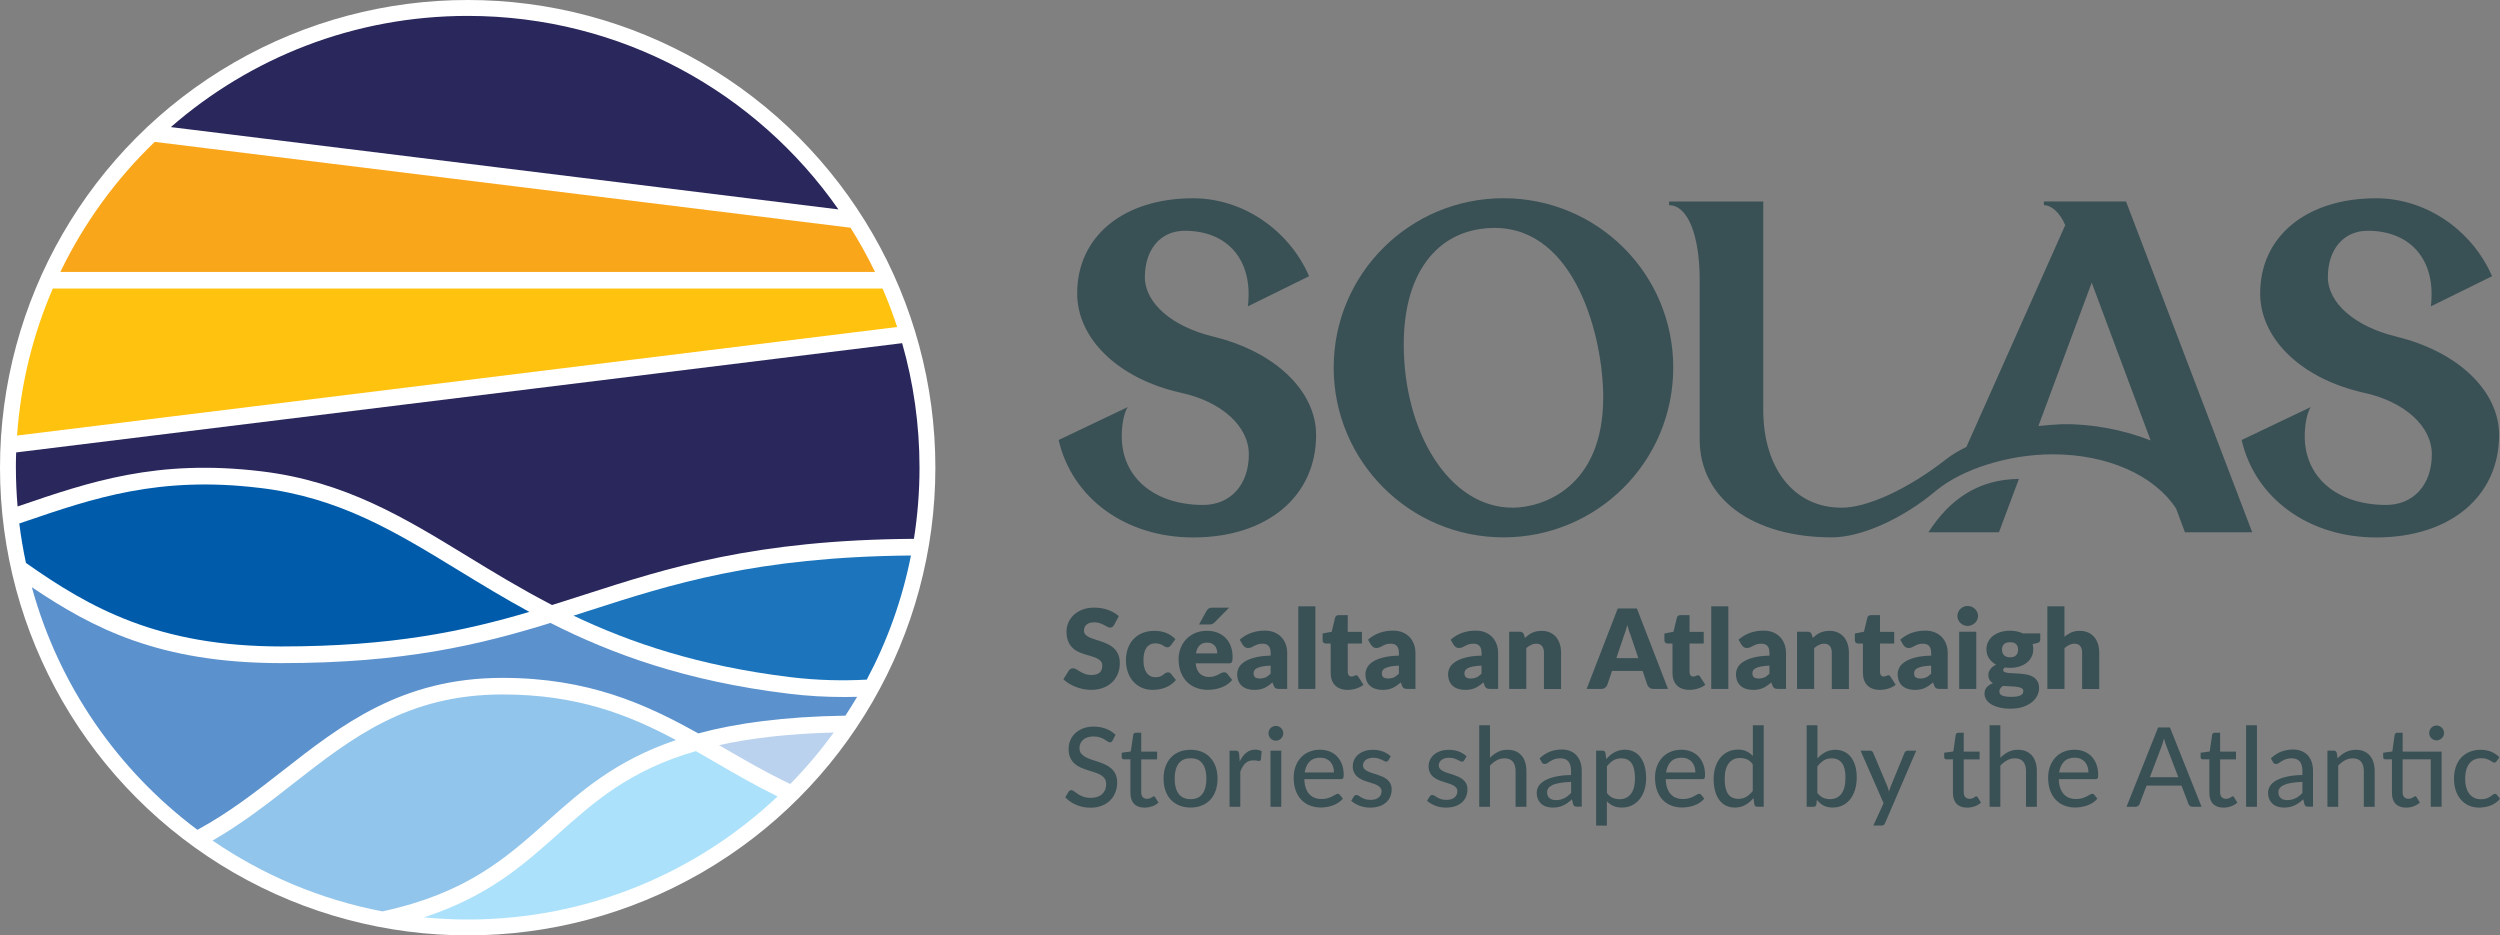
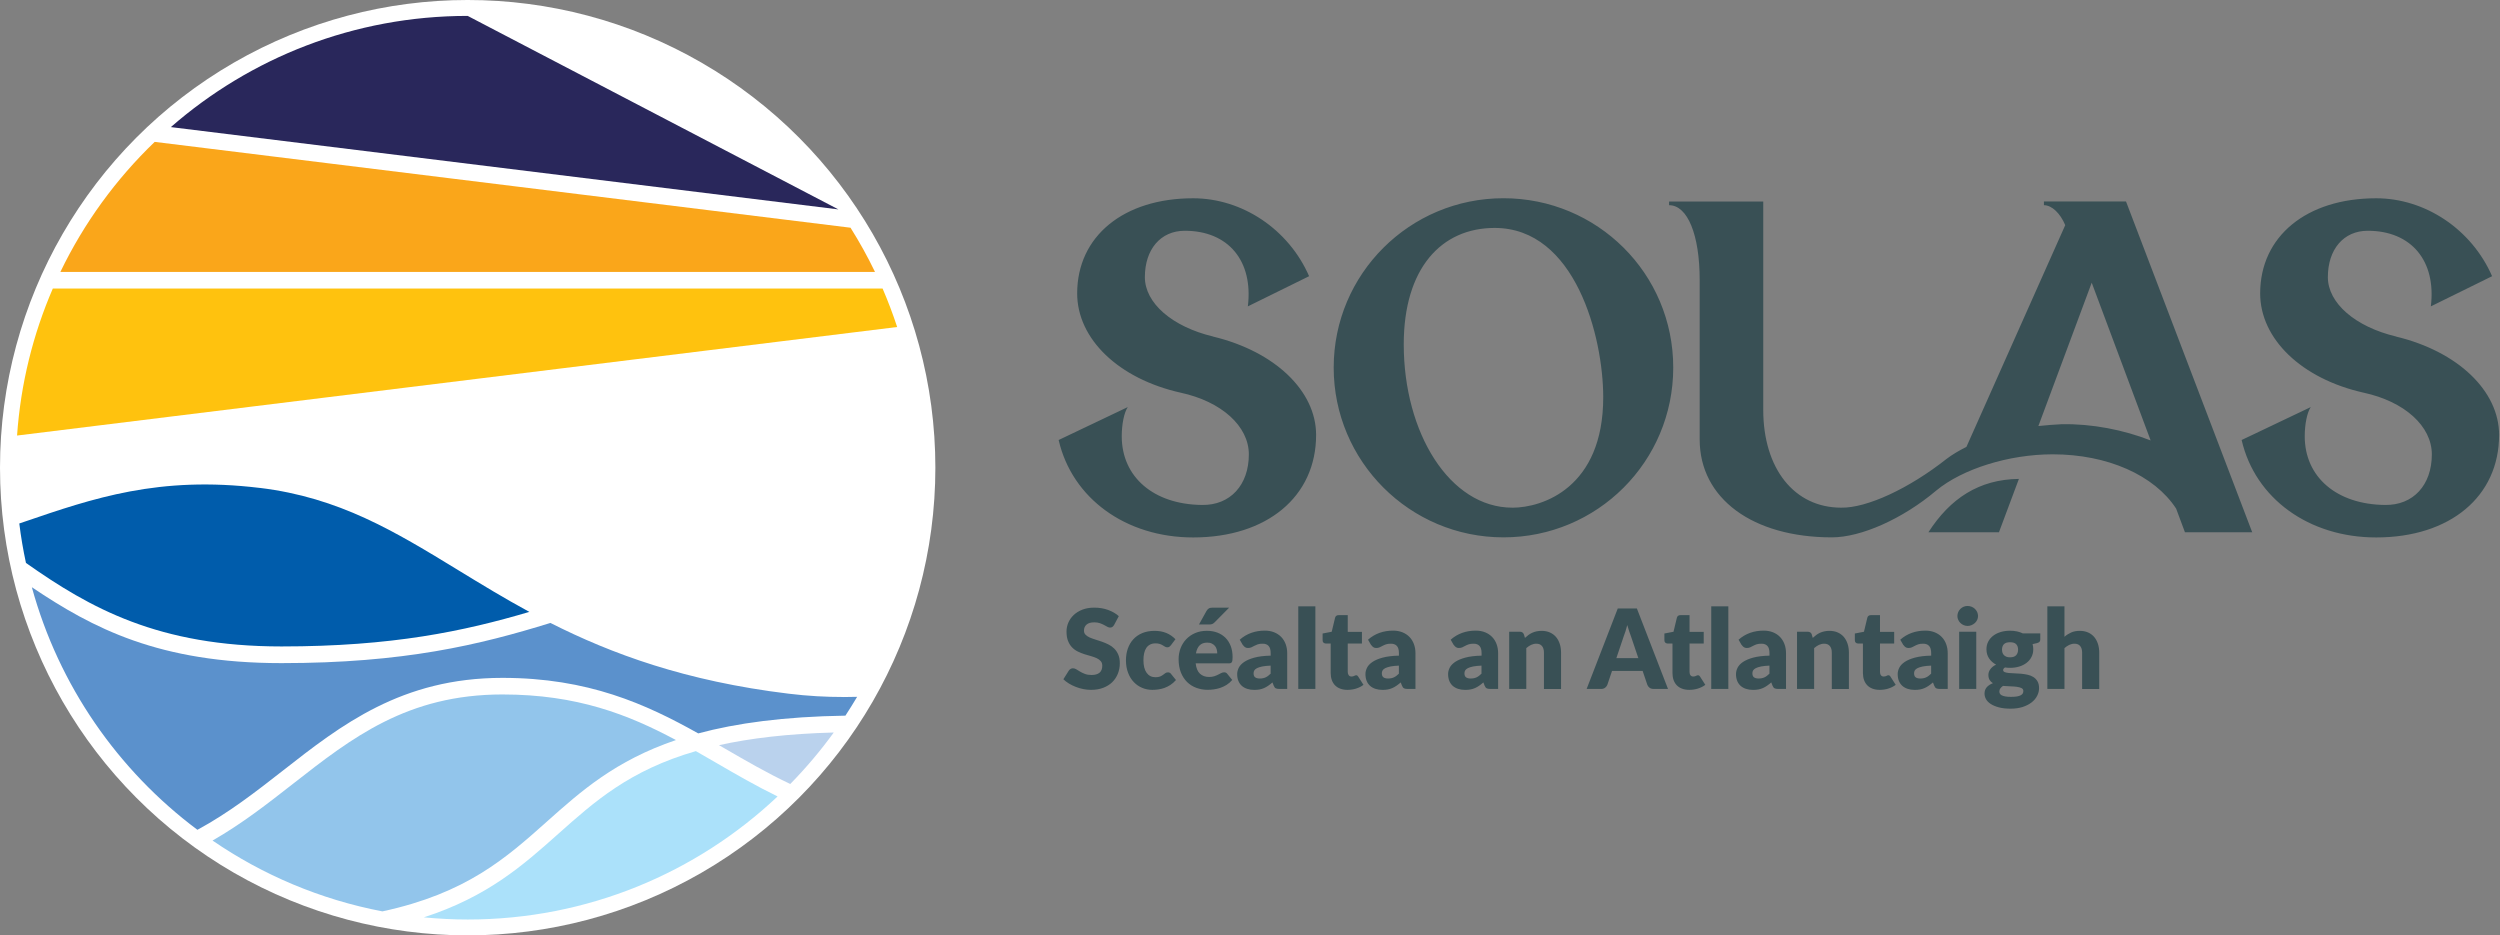
<svg xmlns="http://www.w3.org/2000/svg" id="Layer_2" data-name="Layer 2" viewBox="0 0 581.64 217.62">
  <rect x="0" y="0" width="581.64" height="217.62" fill="#808080" stroke="none" />
  <defs>
    <style>      .cls-1 {        fill: #005cab;      }      .cls-2 {        fill: #bad2ed;      }      .cls-3 {        fill: #92c5eb;      }      .cls-4 {        fill: #faa61a;      }      .cls-5 {        fill: #29275b;      }      .cls-6 {        fill: #abe1fa;      }      .cls-7 {        fill: #5b91cc;      }      .cls-8 {        fill: #fff;      }      .cls-9 {        fill: #ffc20e;      }      .cls-10 {        fill: #1c75bc;      }      .cls-11 {        fill: #395055;      }    </style>
  </defs>
  <g id="Layer_1-2" data-name="Layer 1">
    <circle class="cls-8" cx="108.81" cy="108.81" r="108.81" />
    <g>
-       <path class="cls-10" d="M133.43,143.24c13.2,6.28,29.14,11.71,50.52,14.31,6.37.77,12.36.86,17.71.57,4.76-8.94,8.26-18.64,10.28-28.88-36.02.32-55.78,6.68-74.89,12.84-1.21.39-2.41.78-3.62,1.16" />
      <path class="cls-1" d="M60.45,113.52c-23.47-2.85-38.73,2.38-54.9,7.91-.35.12-.71.24-1.06.36.38,3.11.9,6.17,1.55,9.18,14.92,10.51,30.8,19.43,59.44,19.43,25.79,0,42.49-3.55,57.68-8.04-5.88-3.19-11.27-6.48-16.47-9.66-14.88-9.09-27.74-16.94-46.25-19.19" />
-       <path class="cls-5" d="M3.7,108.81c0,3.04.14,6.05.39,9.02.07-.02.14-.05.22-.07,16.59-5.68,32.27-11.05,56.62-8.09,19.35,2.35,33.17,10.79,47.8,19.73,6.12,3.74,12.53,7.65,19.71,11.36,2.48-.78,4.95-1.57,7.43-2.37,19.52-6.29,39.7-12.78,76.76-13.03.85-5.39,1.3-10.92,1.3-16.55,0-10.05-1.41-19.77-4.04-28.97L3.76,105.26c-.04,1.18-.07,2.36-.07,3.55" />
      <path class="cls-4" d="M197.88,52.98L35.99,33.01c-9,8.65-16.46,18.88-21.94,30.25h189.52c-1.71-3.54-3.61-6.97-5.69-10.28" />
-       <path class="cls-5" d="M108.81,3.7c-26.44,0-50.59,9.76-69.06,25.87l155.31,19.15C176.07,21.51,144.52,3.7,108.81,3.7" />
+       <path class="cls-5" d="M108.81,3.7c-26.44,0-50.59,9.76-69.06,25.87l155.31,19.15" />
      <path class="cls-2" d="M193.98,170.42c-10.74.29-19.45,1.34-26.7,2.95.44.25.88.51,1.32.76,4.9,2.84,9.86,5.72,15.26,8.27,3.66-3.73,7.05-7.74,10.12-11.98" />
      <path class="cls-3" d="M116.91,161.57c-22.16,0-35.06,10.09-48.72,20.77-5.91,4.62-11.9,9.31-18.74,13.22,11.69,8.01,25.08,13.72,39.52,16.48,19.56-4.22,28.75-12.4,38.29-20.91,7.86-7.01,15.88-14.16,30-18.95-11.08-5.93-23-10.61-40.36-10.61" />
      <path class="cls-9" d="M205.33,67.13H12.29c-4.59,10.61-7.48,22.12-8.32,34.2l204.76-25.25c-1-3.04-2.13-6.03-3.39-8.95" />
      <path class="cls-7" d="M196.23,162.16c-4.01,0-8.28-.22-12.75-.77-23.98-2.91-41.22-9.28-55.42-16.46-16.52,5.11-34.08,9.35-62.58,9.35s-43.91-8.14-58.07-17.66c6.26,22.86,20.03,42.62,38.52,56.44,7.33-3.96,13.65-8.9,19.87-13.76,13.57-10.62,27.61-21.59,51.1-21.59,19.95,0,33.37,6.1,45.55,12.92,8.86-2.38,19.91-3.91,34.24-4.13.94-1.44,1.85-2.9,2.73-4.38-1.04.03-2.1.05-3.19.05" />
      <path class="cls-6" d="M161.89,174.75c-15.41,4.45-23.58,11.74-32.04,19.28-8.1,7.22-16.36,14.58-31.25,19.4,3.36.32,6.77.5,10.22.5,27.91,0,53.27-10.88,72.09-28.63-5.01-2.45-9.66-5.14-14.26-7.81-1.59-.92-3.18-1.84-4.76-2.74" />
    </g>
    <path class="cls-11" d="M282.23,78.29c-9.5-2.27-15.87-7.77-15.87-13.81,0-6.48,3.67-10.79,9.28-10.79,10.15,0,15.97,7.02,14.68,17.59l14.25-7.02c-4.75-10.9-15.54-18.13-26.98-18.13-16.19,0-26.98,8.85-26.98,22.13,0,10.58,9.61,19.86,24.07,23.1,9.5,2.05,15.87,7.77,15.87,14.36,0,7.12-4.32,11.87-10.9,11.76-11.22-.11-18.67-6.48-18.67-15.97,0-2.81.54-5.5,1.4-6.8l-16.08,7.66c3.13,13.6,15.65,22.67,31.3,22.67,17.16,0,28.6-9.5,28.6-23.85,0-10.25-9.61-19.43-23.96-22.88M349.79,46.12c-21.8,0-39.5,17.59-39.5,39.4s17.7,39.5,39.5,39.5,39.5-17.59,39.5-39.5-17.7-39.4-39.5-39.4M557.46,78.29c-9.5-2.27-15.87-7.77-15.87-13.81,0-6.48,3.67-10.79,9.28-10.79,10.15,0,15.97,7.02,14.68,17.59l14.25-7.02c-4.75-10.9-15.54-18.13-26.98-18.13-16.19,0-26.98,8.85-26.98,22.13,0,10.58,9.61,19.86,24.07,23.1,9.5,2.05,15.87,7.77,15.87,14.36,0,7.12-4.32,11.87-10.9,11.76-11.23-.11-18.67-6.48-18.67-15.97,0-2.81.54-5.5,1.4-6.8l-16.08,7.66c3.13,13.6,15.65,22.67,31.3,22.67,17.16,0,28.6-9.5,28.6-23.85,0-10.25-9.61-19.43-23.96-22.88M475.53,47.74c1.83,0,3.78,1.84,4.96,4.64l-22.99,51.59c-1.73.86-3.35,1.83-4.64,2.81-8.74,6.91-18.56,11.44-24.5,11.33-10.9,0-18.13-9.07-18.13-22.77v-48.46h-21.91v.86c4.32,0,7.12,6.91,7.12,17.38v37.13c0,13.71,12.3,22.77,30.76,22.77,6.8,0,16.51-4.32,24.29-10.9,6.15-5.07,16.94-8.42,27.09-8.42,12.74,0,23.64,4.86,28.71,12.63l2.05,5.5h15.65l-29.36-76.96h-19.1v.86ZM351.85,118.11c-14.57,0-25.26-17.38-25.26-37.99,0-17.7,8.74-27.09,21.15-27.09,18.78,0,25.26,25.36,25.26,39.4,0,21.05-14.14,25.69-21.15,25.69M479.74,98.69c-1.83.11-3.67.22-5.5.43l12.41-33.35,13.71,36.7c-6.37-2.48-13.6-3.89-20.61-3.78M465.07,123.83l4.64-12.41c-9.28.11-15.97,4.53-21.05,12.41h16.41Z" />
-     <path class="cls-11" d="M581.5,176.17c-.56-.55-1.19-.97-1.9-1.27-.71-.3-1.53-.45-2.47-.45-.99,0-1.88.17-2.65.51-.77.34-1.42.8-1.95,1.4s-.92,1.3-1.19,2.13c-.27.82-.4,1.72-.4,2.68,0,1.06.15,2.01.45,2.85s.71,1.54,1.23,2.11c.52.57,1.13,1.01,1.84,1.31.71.3,1.47.45,2.28.45.47,0,.94-.04,1.39-.12.46-.08.9-.2,1.32-.36.42-.16.82-.37,1.19-.63.37-.26.71-.57,1.01-.94l-.72-.92c-.11-.15-.27-.23-.47-.23-.16,0-.32.07-.48.2-.15.13-.35.28-.58.43-.23.15-.52.3-.87.43-.35.13-.8.2-1.34.2s-1.06-.1-1.51-.32c-.45-.21-.84-.52-1.16-.92-.32-.41-.56-.91-.73-1.5-.17-.6-.26-1.27-.26-2.04s.08-1.4.24-1.99c.16-.59.4-1.09.71-1.5.31-.41.7-.73,1.18-.95.47-.22,1.02-.33,1.63-.33.47,0,.87.05,1.19.16.32.11.6.22.82.35.23.12.42.24.57.35.15.11.29.16.43.16s.24-.03.32-.08c.07-.06.15-.13.22-.23l.67-.92ZM568.48,169.86c-.09-.21-.22-.4-.38-.56-.16-.16-.35-.28-.56-.37-.21-.09-.44-.13-.67-.13s-.45.05-.65.13c-.21.09-.39.22-.55.37-.16.16-.28.35-.37.56-.09.21-.13.44-.13.68s.05.45.13.66c.09.21.22.39.37.55.16.16.34.28.55.37.2.09.42.13.65.13s.45-.04.67-.13c.21-.09.4-.21.56-.37.16-.16.28-.34.38-.55.09-.21.14-.43.14-.66s-.05-.47-.14-.68M568.06,174.86h-9.07v-4.38h-1.27c-.15,0-.28.04-.38.12-.1.08-.17.2-.2.34l-.55,3.89-2.13.3v1.01c0,.18.05.32.15.4s.22.13.37.13h1.52v7.81c0,1.1.28,1.94.85,2.53.57.59,1.38.89,2.43.89.61,0,1.2-.1,1.76-.31.57-.21,1.05-.5,1.46-.87l-.75-1.21c-.05-.08-.1-.15-.15-.19-.05-.04-.11-.06-.2-.06-.07,0-.15.03-.23.09-.08.06-.19.13-.31.2-.12.07-.26.14-.43.2-.17.06-.37.09-.6.09-.39,0-.72-.13-.97-.38-.25-.25-.38-.64-.38-1.15v-7.64h6.55v11.02h2.52v-12.84ZM543.65,175.15c-.09-.33-.3-.5-.66-.5h-1.5v13.05h2.51v-9.57c.48-.52,1-.93,1.56-1.24.56-.3,1.16-.46,1.8-.46.88,0,1.54.26,1.96.78.43.52.64,1.24.64,2.18v8.31h2.52v-8.31c0-.74-.09-1.41-.28-2.02-.19-.61-.47-1.13-.83-1.56-.37-.43-.82-.77-1.37-1.01-.54-.24-1.17-.36-1.89-.36-.45,0-.88.05-1.28.15s-.77.24-1.12.41c-.35.17-.68.39-.98.63-.31.25-.6.52-.89.82l-.19-1.31ZM528.78,177.28c.08.13.18.24.3.33.12.09.27.14.44.14.22,0,.42-.07.62-.2.2-.14.44-.29.71-.46.27-.17.59-.32.96-.46.37-.14.83-.21,1.38-.21.81,0,1.43.24,1.85.73.42.49.63,1.23.63,2.21v.95c-1.48.03-2.73.17-3.74.41-1.02.24-1.84.55-2.47.93-.63.38-1.08.8-1.36,1.28-.28.48-.42.97-.42,1.48,0,.58.1,1.09.29,1.53.19.44.46.8.79,1.09.33.29.73.51,1.18.65.45.14.93.21,1.45.21s.93-.04,1.33-.13c.4-.08.78-.21,1.14-.38.35-.17.7-.37,1.02-.6.33-.24.65-.51.99-.82l.27,1.14c.08.22.18.37.31.46.13.08.32.12.57.12h1.12v-8.32c0-.74-.1-1.41-.3-2.02-.2-.61-.5-1.13-.89-1.57-.39-.44-.88-.78-1.45-1.02-.57-.24-1.23-.37-1.98-.37-1.02,0-1.96.17-2.81.51-.85.34-1.64.86-2.37,1.55l.45.81ZM535.68,184.47c-.25.27-.5.5-.76.71-.26.2-.53.38-.81.52-.28.14-.58.25-.91.33-.32.08-.67.12-1.06.12-.29,0-.56-.03-.81-.1s-.47-.18-.65-.33c-.18-.15-.33-.34-.44-.58-.11-.23-.16-.52-.16-.84,0-.34.1-.65.3-.93s.52-.52.96-.73c.45-.21,1.02-.37,1.73-.49s1.58-.2,2.6-.24v2.57ZM522.57,187.7h2.52v-18.96h-2.52v18.96ZM519.07,187.6c.57-.21,1.05-.5,1.46-.87l-.74-1.21c-.05-.08-.1-.15-.15-.19-.05-.04-.11-.06-.2-.06-.07,0-.15.03-.23.09-.08.06-.19.13-.31.2-.12.07-.26.14-.43.2-.17.06-.37.09-.6.09-.39,0-.72-.13-.97-.38-.25-.25-.38-.64-.38-1.15v-7.64h3.7v-1.82h-3.7v-4.38h-1.27c-.15,0-.28.04-.38.12-.1.08-.17.2-.2.34l-.57,3.89-2.12.3v1.01c0,.18.05.32.15.4s.22.13.37.13h1.52v7.81c0,1.1.28,1.94.85,2.53.57.59,1.38.89,2.43.89.61,0,1.2-.1,1.76-.31M504.86,169.25h-2.76l-7.35,18.45h2.11c.23,0,.43-.07.59-.2.16-.13.27-.28.33-.44l1.63-4.28h8.13l1.63,4.28c.07.19.18.34.33.46.15.12.35.18.59.18h2.11l-7.35-18.45ZM500.17,180.83l2.72-7.13c.1-.25.19-.53.29-.85.1-.32.2-.66.29-1.03.2.75.39,1.36.59,1.85l2.74,7.15h-6.63ZM487.25,184.91c-.11-.15-.27-.23-.48-.23-.15,0-.33.07-.53.19-.2.13-.45.27-.75.42-.3.15-.65.29-1.05.42-.41.13-.89.19-1.45.19-.59,0-1.13-.1-1.61-.28-.48-.19-.89-.48-1.24-.86s-.62-.87-.82-1.45c-.2-.58-.31-1.26-.33-2.04h8.55c.23,0,.39-.07.48-.2.08-.13.13-.39.13-.78,0-.93-.14-1.76-.42-2.49-.28-.73-.66-1.34-1.15-1.84-.49-.5-1.07-.88-1.74-1.14-.67-.26-1.41-.39-2.2-.39-.95,0-1.81.17-2.57.5-.76.33-1.41.79-1.93,1.38-.53.58-.93,1.26-1.21,2.05-.28.78-.42,1.63-.42,2.54,0,1.13.16,2.13.47,3,.31.87.75,1.6,1.31,2.18.56.59,1.22,1.03,1.99,1.33.77.3,1.6.46,2.5.46.47,0,.95-.04,1.43-.12.48-.08.95-.2,1.41-.36.45-.16.88-.38,1.28-.64.4-.26.76-.57,1.06-.93l-.72-.92ZM479.07,179.72c.16-1.08.55-1.92,1.15-2.53.6-.61,1.43-.91,2.48-.91.51,0,.97.09,1.36.26.39.17.73.41,1,.72.27.31.48.67.62,1.09.14.42.21.88.21,1.37h-6.83ZM465.39,168.74h-2.5v18.96h2.5v-9.57c.48-.52,1-.93,1.56-1.24.56-.3,1.16-.46,1.81-.46.88,0,1.54.26,1.96.78.43.52.64,1.24.64,2.18v8.31h2.52v-8.31c0-.74-.1-1.41-.28-2.02-.19-.61-.47-1.13-.83-1.56-.37-.43-.82-.77-1.37-1.01-.54-.24-1.18-.36-1.9-.36-.87,0-1.63.17-2.29.51-.66.34-1.27.79-1.82,1.35v-7.57ZM459.43,187.6c.57-.21,1.05-.5,1.46-.87l-.75-1.21c-.05-.08-.1-.15-.15-.19-.05-.04-.11-.06-.2-.06-.07,0-.15.03-.23.09-.08.06-.19.13-.31.2-.12.07-.26.14-.43.2-.17.06-.37.09-.6.09-.39,0-.72-.13-.97-.38-.25-.25-.38-.64-.38-1.15v-7.64h3.7v-1.82h-3.7v-4.38h-1.27c-.15,0-.28.04-.38.12-.1.08-.17.2-.2.34l-.57,3.89-2.12.3v1.01c0,.18.05.32.15.4s.22.13.37.13h1.51v7.81c0,1.1.28,1.94.85,2.53.57.59,1.38.89,2.43.89.61,0,1.19-.1,1.76-.31M443.81,174.65c-.16,0-.31.05-.44.14-.13.09-.22.21-.28.36l-3.2,7.82c-.08.2-.15.4-.22.6-.07.2-.13.4-.19.61-.04-.2-.1-.4-.16-.6-.06-.2-.13-.4-.2-.6l-3.31-7.84c-.05-.13-.14-.24-.26-.35-.12-.1-.29-.15-.5-.15h-2.18l5.36,12.23-2.39,5.2h1.86c.25,0,.44-.05.57-.15.13-.1.23-.25.31-.44l7.24-16.84h-2ZM422.83,168.74h-2.5v18.96h1.62c.36,0,.57-.18.64-.53l.12-1.09c.22.28.46.54.71.76.25.22.52.41.82.57.3.15.62.27.97.35.35.08.74.12,1.16.12.86,0,1.65-.17,2.34-.51.69-.34,1.28-.82,1.76-1.43.48-.62.86-1.36,1.12-2.22.26-.87.39-1.82.39-2.88,0-.99-.12-1.88-.35-2.67-.23-.79-.56-1.46-.99-2.01-.43-.55-.95-.98-1.56-1.27-.61-.3-1.3-.44-2.06-.44-.87,0-1.65.18-2.34.55-.69.37-1.3.85-1.84,1.45v-7.71ZM422.83,178.31c.45-.6.94-1.06,1.47-1.39.53-.33,1.15-.49,1.87-.49,1.02,0,1.81.36,2.36,1.08.56.72.83,1.86.83,3.41,0,1.68-.32,2.93-.94,3.76-.63.83-1.53,1.25-2.69,1.25-.57,0-1.09-.11-1.57-.32-.48-.21-.92-.59-1.34-1.13v-6.18ZM407.81,168.74v7.14c-.44-.47-.93-.83-1.48-1.09-.55-.26-1.22-.39-2.01-.39-.87,0-1.66.17-2.35.52-.69.35-1.28.82-1.77,1.43-.49.61-.86,1.33-1.12,2.16-.26.83-.39,1.73-.39,2.7,0,1.08.12,2.03.35,2.86.23.83.56,1.53.99,2.09.43.56.94.99,1.55,1.28.6.29,1.28.44,2.02.44.93,0,1.74-.2,2.45-.6.71-.4,1.34-.93,1.9-1.59l.22,1.5c.08.33.3.5.65.5h1.52v-18.96h-2.52ZM407.81,184c-.46.59-.96,1.05-1.49,1.37-.53.33-1.16.49-1.89.49-.5,0-.94-.09-1.34-.26-.39-.17-.73-.45-1-.82-.27-.37-.47-.85-.62-1.44-.14-.59-.21-1.3-.21-2.13,0-1.58.31-2.79.94-3.62.63-.83,1.52-1.24,2.66-1.24.59,0,1.12.11,1.6.32.47.21.92.59,1.33,1.13v6.19ZM395.79,184.91c-.11-.15-.27-.23-.47-.23-.15,0-.33.07-.53.19-.2.13-.45.27-.75.42-.3.15-.65.29-1.05.42-.41.13-.89.19-1.45.19-.59,0-1.13-.1-1.61-.28-.48-.19-.89-.48-1.24-.86s-.62-.87-.82-1.45c-.2-.58-.31-1.26-.33-2.04h8.55c.23,0,.39-.07.47-.2.09-.13.13-.39.13-.78,0-.93-.14-1.76-.42-2.49-.28-.73-.66-1.34-1.15-1.84-.49-.5-1.07-.88-1.74-1.14-.67-.26-1.41-.39-2.2-.39-.95,0-1.81.17-2.57.5-.76.33-1.41.79-1.93,1.38-.53.58-.93,1.26-1.21,2.05-.28.78-.42,1.63-.42,2.54,0,1.13.16,2.13.47,3,.31.87.75,1.6,1.31,2.18.56.59,1.23,1.03,1.99,1.33.77.3,1.6.46,2.5.46.47,0,.95-.04,1.43-.12s.95-.2,1.41-.36c.45-.16.88-.38,1.28-.64.4-.26.76-.57,1.07-.93l-.72-.92ZM387.61,179.72c.16-1.08.55-1.92,1.15-2.53.6-.61,1.43-.91,2.49-.91.51,0,.97.09,1.36.26.39.17.73.41,1,.72.27.31.48.67.62,1.09.14.42.21.88.21,1.37h-6.83ZM373.5,175.15c-.09-.33-.3-.5-.65-.5h-1.5v17.43h2.5v-5.66c.44.46.93.82,1.49,1.08.56.26,1.23.38,2,.38.87,0,1.66-.17,2.36-.52.7-.35,1.29-.82,1.77-1.43.48-.61.86-1.33,1.12-2.15.26-.83.39-1.72.39-2.69,0-1.08-.12-2.03-.35-2.86-.24-.83-.57-1.53-1-2.09-.43-.57-.94-.99-1.55-1.28-.6-.29-1.28-.44-2.02-.44-.46,0-.9.05-1.3.16-.41.11-.79.26-1.15.45-.36.19-.7.42-1.01.69-.31.27-.61.57-.88.89l-.22-1.45ZM373.85,178.31c.45-.6.95-1.06,1.48-1.39.53-.33,1.17-.49,1.9-.49.5,0,.94.09,1.33.26.39.18.73.45,1,.82.27.37.47.85.62,1.44.14.59.21,1.3.21,2.13,0,1.58-.31,2.79-.94,3.62-.63.83-1.52,1.24-2.66,1.24-.59,0-1.12-.11-1.6-.32-.47-.21-.92-.59-1.33-1.13v-6.18ZM358.63,177.28c.08.13.18.24.3.33s.27.14.44.14c.21,0,.42-.07.62-.2.2-.14.44-.29.71-.46.27-.17.59-.32.96-.46.37-.14.83-.21,1.38-.21.81,0,1.43.24,1.85.73.42.49.63,1.23.63,2.21v.95c-1.48.03-2.73.17-3.74.41-1.01.24-1.84.55-2.47.93-.63.38-1.08.8-1.36,1.28-.28.48-.42.97-.42,1.48,0,.58.1,1.09.29,1.53.19.44.46.8.79,1.09.33.29.73.51,1.18.65.45.14.93.21,1.45.21s.93-.04,1.34-.13c.4-.08.78-.21,1.14-.38.36-.17.7-.37,1.02-.6.33-.24.66-.51.99-.82l.27,1.14c.08.22.18.37.31.46.13.08.32.12.57.12h1.12v-8.32c0-.74-.1-1.41-.3-2.02-.2-.61-.5-1.13-.89-1.57-.39-.44-.88-.78-1.45-1.02-.57-.24-1.23-.37-1.98-.37-1.02,0-1.95.17-2.81.51-.85.34-1.64.86-2.37,1.55l.45.81ZM365.53,184.47c-.25.27-.5.5-.76.71-.26.2-.53.38-.81.52-.28.14-.58.25-.9.33-.32.08-.67.12-1.06.12-.29,0-.56-.03-.81-.1s-.47-.18-.65-.33c-.18-.15-.33-.34-.44-.58-.11-.23-.16-.52-.16-.84,0-.34.1-.65.3-.93s.52-.52.96-.73c.44-.21,1.02-.37,1.73-.49s1.58-.2,2.6-.24v2.57ZM346.65,168.74h-2.5v18.96h2.5v-9.57c.48-.52,1-.93,1.56-1.24.56-.3,1.16-.46,1.8-.46.88,0,1.54.26,1.96.78.43.52.64,1.24.64,2.18v8.31h2.52v-8.31c0-.74-.1-1.41-.28-2.02-.19-.61-.47-1.13-.83-1.56-.37-.43-.82-.77-1.37-1.01-.54-.24-1.18-.36-1.89-.36-.87,0-1.63.17-2.29.51-.66.34-1.27.79-1.82,1.35v-7.57ZM341.23,175.99c-.5-.48-1.1-.86-1.79-1.13-.7-.27-1.48-.41-2.35-.41-.75,0-1.42.1-2.01.31-.59.21-1.08.49-1.48.84-.4.35-.7.76-.91,1.22-.21.46-.32.95-.32,1.45,0,.57.1,1.05.29,1.44.19.39.44.73.76,1,.31.27.67.5,1.07.68.4.18.81.34,1.23.47.42.14.83.27,1.23.39.4.12.76.26,1.07.42.31.16.57.36.76.58.19.23.29.51.29.85,0,.27-.05.52-.15.76-.1.24-.26.45-.47.64-.21.18-.47.33-.79.44-.32.11-.69.16-1.12.16-.51,0-.94-.06-1.28-.17-.34-.12-.63-.24-.87-.39-.24-.14-.45-.27-.62-.39-.17-.12-.34-.18-.5-.18s-.31.03-.41.1c-.1.06-.19.16-.26.28l-.59.96c.52.46,1.15.84,1.91,1.14.76.3,1.59.45,2.49.45.8,0,1.52-.11,2.14-.32.63-.21,1.15-.51,1.57-.89.42-.38.75-.82.96-1.34.22-.52.33-1.08.33-1.69,0-.53-.1-.98-.29-1.35-.19-.37-.45-.68-.76-.94-.31-.26-.67-.48-1.07-.66-.4-.17-.8-.33-1.22-.47-.42-.14-.82-.27-1.22-.39-.4-.12-.75-.26-1.07-.42-.31-.15-.57-.34-.76-.55-.19-.21-.29-.48-.29-.81,0-.25.05-.48.17-.7.11-.22.27-.41.48-.57.2-.16.46-.28.75-.37.3-.09.62-.13.98-.13.44,0,.81.05,1.13.14.32.1.59.2.83.31.24.11.44.21.6.31.17.1.32.14.46.14.12,0,.22-.02.3-.07.08-.05.15-.13.22-.24l.55-.91ZM323.58,175.99c-.5-.48-1.09-.86-1.79-1.13-.7-.27-1.48-.41-2.35-.41-.75,0-1.42.1-2.01.31-.59.21-1.08.49-1.48.84-.4.35-.7.76-.91,1.22-.21.46-.31.95-.31,1.45,0,.57.1,1.05.29,1.44s.45.73.76,1c.31.27.67.5,1.07.68.4.18.81.34,1.23.47.42.14.83.27,1.23.39.4.12.76.26,1.07.42.31.16.57.36.76.58.19.23.29.51.29.85,0,.27-.05.52-.15.76-.1.24-.26.45-.47.64-.21.18-.47.33-.79.44-.32.11-.69.16-1.12.16-.51,0-.94-.06-1.28-.17-.34-.12-.63-.24-.87-.39-.24-.14-.45-.27-.62-.39-.17-.12-.34-.18-.5-.18-.17,0-.31.03-.41.1-.1.06-.19.16-.26.28l-.59.96c.51.46,1.15.84,1.91,1.14.76.3,1.59.45,2.49.45.81,0,1.52-.11,2.15-.32.63-.21,1.15-.51,1.57-.89.42-.38.75-.82.96-1.34.22-.52.33-1.08.33-1.69,0-.53-.1-.98-.29-1.35s-.45-.68-.76-.94c-.31-.26-.67-.48-1.07-.66-.4-.17-.8-.33-1.22-.47-.42-.14-.82-.27-1.22-.39-.4-.12-.75-.26-1.06-.42-.31-.15-.57-.34-.76-.55-.19-.21-.29-.48-.29-.81,0-.25.05-.48.17-.7.11-.22.27-.41.47-.57.21-.16.46-.28.75-.37.3-.09.62-.13.98-.13.44,0,.81.05,1.13.14.32.1.59.2.83.31.23.11.44.21.6.31.17.1.32.14.46.14.12,0,.22-.02.3-.07.08-.05.15-.13.22-.24l.55-.91ZM311.72,184.91c-.11-.15-.27-.23-.48-.23-.15,0-.33.07-.53.19-.2.13-.45.27-.75.42-.3.15-.65.29-1.05.42-.41.13-.89.19-1.45.19-.59,0-1.13-.1-1.61-.28-.48-.19-.89-.48-1.24-.86s-.62-.87-.82-1.45c-.2-.58-.31-1.26-.33-2.04h8.55c.23,0,.39-.07.48-.2.08-.13.13-.39.13-.78,0-.93-.14-1.76-.42-2.49-.28-.73-.66-1.34-1.15-1.84-.49-.5-1.07-.88-1.74-1.14-.67-.26-1.41-.39-2.2-.39-.95,0-1.81.17-2.57.5-.76.33-1.41.79-1.93,1.38-.53.58-.93,1.26-1.21,2.05-.28.78-.42,1.63-.42,2.54,0,1.13.16,2.13.47,3,.31.87.75,1.6,1.31,2.18.56.59,1.22,1.03,1.99,1.33.77.3,1.6.46,2.5.46.47,0,.95-.04,1.43-.12.48-.08.95-.2,1.41-.36.45-.16.88-.38,1.28-.64.4-.26.76-.57,1.06-.93l-.72-.92ZM303.54,179.72c.16-1.08.55-1.92,1.15-2.53.6-.61,1.43-.91,2.48-.91.51,0,.97.09,1.36.26.39.17.73.41,1,.72.27.31.48.67.62,1.09.14.42.21.88.21,1.37h-6.83ZM298.43,169.94c-.09-.21-.22-.39-.38-.55-.16-.16-.34-.28-.56-.37-.21-.09-.44-.13-.67-.13s-.45.05-.65.13c-.21.09-.39.22-.55.37-.16.16-.28.34-.37.55-.09.21-.13.43-.13.67s.05.45.13.66c.09.21.21.39.37.55.16.16.34.28.55.37.21.09.42.13.65.13s.45-.04.67-.13c.22-.09.4-.21.56-.37.16-.16.28-.34.38-.55.09-.21.14-.43.14-.66s-.05-.46-.14-.67M295.59,187.7h2.5v-13.05h-2.5v13.05ZM288.27,175.32c-.04-.25-.11-.42-.21-.52-.1-.1-.28-.15-.56-.15h-1.44v13.05h2.5v-8.17c.16-.42.34-.79.53-1.12.19-.33.4-.61.65-.83.24-.23.52-.4.83-.51.31-.12.66-.17,1.06-.17.27,0,.53.02.77.07.24.05.42.07.54.07.22,0,.36-.12.42-.35l.17-1.89c-.19-.13-.41-.23-.66-.29-.25-.07-.52-.1-.8-.1-.83,0-1.54.24-2.13.73-.59.49-1.1,1.16-1.51,2.02l-.15-1.84ZM274.21,184.68c-.61-.83-.92-2-.92-3.51s.31-2.68.92-3.51c.61-.84,1.54-1.25,2.8-1.25s2.15.42,2.76,1.25c.61.83.91,2.01.91,3.51s-.3,2.68-.91,3.51c-.61.83-1.53,1.25-2.76,1.25s-2.18-.42-2.8-1.25M274.39,174.91c-.77.31-1.44.76-1.98,1.35-.55.59-.97,1.29-1.26,2.12-.3.83-.44,1.75-.44,2.78s.15,1.96.44,2.79.72,1.54,1.26,2.12c.55.58,1.21,1.03,1.98,1.34.78.31,1.65.47,2.61.47s1.83-.16,2.6-.47c.78-.31,1.43-.76,1.98-1.34.54-.58.96-1.29,1.25-2.12s.44-1.76.44-2.79-.15-1.95-.44-2.78c-.29-.83-.71-1.53-1.25-2.12-.54-.59-1.2-1.03-1.98-1.35-.77-.31-1.64-.47-2.6-.47s-1.84.16-2.61.47M268.07,187.6c.57-.21,1.05-.5,1.46-.87l-.75-1.21c-.05-.08-.1-.15-.15-.19-.05-.04-.11-.06-.2-.06-.07,0-.15.03-.23.09-.09.06-.19.13-.31.2-.12.07-.26.14-.43.2-.17.06-.37.09-.6.09-.39,0-.72-.13-.97-.38-.25-.25-.38-.64-.38-1.15v-7.64h3.7v-1.82h-3.7v-4.38h-1.27c-.15,0-.28.04-.38.12-.1.08-.17.2-.2.34l-.57,3.89-2.12.3v1.01c0,.18.05.32.15.4s.22.13.37.13h1.51v7.81c0,1.1.28,1.94.85,2.53.57.59,1.38.89,2.43.89.61,0,1.19-.1,1.76-.31M259.55,170.96c-.64-.62-1.4-1.09-2.27-1.42-.87-.33-1.82-.49-2.86-.49-.92,0-1.75.14-2.47.43-.72.29-1.33.67-1.82,1.14-.49.48-.87,1.02-1.12,1.64-.26.62-.39,1.25-.39,1.91,0,.82.12,1.51.37,2.07.25.56.58,1.03.99,1.4.41.37.88.67,1.4.91.52.23,1.06.43,1.61.61.55.17,1.08.34,1.61.51.52.16.99.36,1.4.59.41.23.74.52.99.86s.37.78.37,1.32c0,.48-.08.92-.24,1.31-.16.39-.4.73-.7,1.01-.3.28-.68.49-1.12.64-.45.15-.95.23-1.52.23-.69,0-1.28-.1-1.77-.28-.48-.19-.9-.4-1.25-.62-.35-.23-.64-.43-.87-.62-.23-.19-.44-.28-.62-.28-.14,0-.26.03-.37.1-.11.07-.2.15-.28.26l-.78,1.31c.34.37.73.7,1.16,1,.43.3.9.55,1.39.76.5.21,1.02.37,1.58.49.56.12,1.13.17,1.72.17.98,0,1.86-.15,2.64-.46.77-.3,1.43-.72,1.96-1.25.53-.53.93-1.15,1.21-1.86.28-.71.42-1.47.42-2.29,0-.76-.13-1.41-.38-1.93-.25-.53-.58-.97-1-1.34-.41-.36-.88-.67-1.4-.91-.52-.24-1.06-.45-1.61-.63-.55-.18-1.08-.36-1.61-.53s-.99-.37-1.4-.6c-.41-.23-.74-.51-1-.83-.25-.32-.38-.74-.38-1.23,0-.38.07-.74.21-1.07.14-.33.35-.62.62-.86.27-.24.62-.44,1.02-.58.41-.14.88-.21,1.42-.21.57,0,1.07.07,1.48.21s.77.3,1.06.48c.3.17.54.33.74.47.2.14.37.21.53.21.15,0,.27-.03.36-.1.09-.07.18-.17.27-.32l.67-1.3Z" />
    <path class="cls-11" d="M480.31,141.06h-3.98v19.23h3.98v-9.5c.36-.32.73-.57,1.11-.75.38-.18.79-.28,1.23-.28.58,0,1.02.18,1.32.55.3.36.45.87.45,1.52v8.47h3.98v-8.47c0-.73-.1-1.4-.3-2.02-.2-.62-.49-1.16-.87-1.61-.38-.45-.86-.8-1.42-1.05s-1.2-.38-1.93-.38c-.78,0-1.45.13-2.01.38s-1.08.58-1.56,1v-7.08ZM470.66,147.38c-.87-.43-1.87-.64-3.01-.64-.78,0-1.5.1-2.17.3-.67.2-1.25.49-1.74.86s-.88.83-1.16,1.36c-.28.53-.42,1.14-.42,1.8,0,.81.2,1.51.6,2.11.4.6.95,1.09,1.64,1.46-.31.15-.57.31-.8.5s-.41.39-.56.6c-.15.21-.26.42-.33.64-.07.22-.1.43-.1.62,0,.49.09.89.28,1.2.19.31.45.56.77.76-.62.24-1.1.56-1.44.95-.34.39-.51.89-.51,1.48,0,.45.12.89.36,1.31.24.42.61.79,1.11,1.11.5.32,1.13.58,1.89.78.76.2,1.66.3,2.7.3s2-.13,2.83-.4c.82-.27,1.51-.63,2.08-1.07.57-.45.99-.96,1.28-1.53.29-.57.44-1.16.44-1.76,0-.64-.12-1.17-.36-1.59-.24-.42-.56-.75-.95-1-.39-.25-.84-.43-1.34-.54-.5-.11-1.01-.19-1.53-.24-.52-.05-1.03-.08-1.53-.09-.5-.01-.95-.04-1.34-.08-.39-.04-.71-.11-.95-.21-.24-.1-.36-.26-.36-.48s.15-.42.44-.6c.19.03.38.06.58.07.2.01.4.02.6.02.75,0,1.46-.1,2.12-.3.66-.2,1.23-.49,1.71-.86.48-.37.87-.82,1.14-1.36.28-.53.42-1.13.42-1.8,0-.21-.01-.42-.04-.62-.03-.2-.07-.39-.12-.58l.96-.22c.3-.07.51-.17.64-.3.12-.13.19-.3.19-.53v-1.45h-4.01ZM470.61,161.32c-.09.17-.24.31-.46.43-.22.12-.51.22-.88.28-.37.07-.84.1-1.41.1-.53,0-.97-.03-1.32-.1s-.62-.15-.83-.26c-.2-.11-.35-.24-.43-.4-.08-.15-.12-.32-.12-.51,0-.27.08-.5.24-.71.16-.21.36-.4.61-.57.56.05,1.11.08,1.68.1.56.01,1.07.05,1.52.11.45.06.82.16,1.11.3.28.14.42.37.42.69,0,.2-.04.38-.13.55M466.81,152.79c-.23-.09-.43-.22-.58-.37-.15-.16-.27-.35-.34-.56-.07-.21-.11-.45-.11-.71,0-.54.15-.96.44-1.27.3-.31.77-.46,1.43-.46s1.14.15,1.43.46c.3.31.44.73.44,1.27s-.15.95-.44,1.28c-.3.33-.77.5-1.43.5-.32,0-.61-.05-.84-.13M460.01,142.41c-.13-.28-.3-.53-.53-.75-.22-.21-.48-.38-.78-.5-.3-.12-.61-.18-.94-.18s-.63.06-.91.18c-.28.12-.53.29-.75.5-.22.21-.39.46-.51.75-.12.28-.19.59-.19.91s.06.61.19.89c.12.28.3.52.51.73.22.21.47.38.75.5.28.12.59.19.91.19s.65-.06.94-.19.55-.29.78-.5c.22-.21.4-.45.53-.73.13-.28.19-.58.19-.89s-.07-.63-.19-.91M455.81,160.29h3.98v-13.32h-3.98v13.32ZM442.85,150.06c.12.19.27.35.46.49.19.14.42.21.69.21.31,0,.57-.05.8-.15s.45-.22.69-.35c.23-.13.5-.24.8-.35s.68-.15,1.16-.15c.59,0,1.05.17,1.37.52.32.35.48.91.48,1.69v.57c-1.52.03-2.79.19-3.79.46-1,.27-1.8.62-2.39,1.02-.59.41-1.01.86-1.25,1.35-.24.49-.36.98-.36,1.46,0,.6.09,1.13.28,1.59.19.46.46.84.8,1.15.35.31.77.54,1.26.7.5.16,1.05.24,1.66.24.45,0,.87-.04,1.24-.11s.72-.18,1.05-.33c.33-.15.65-.33.96-.55.31-.22.63-.46.96-.75l.28.73c.13.33.29.54.48.64.19.1.48.15.85.15h1.82v-8.32c0-.76-.12-1.46-.36-2.11s-.58-1.2-1.03-1.66c-.45-.47-1-.83-1.64-1.09-.65-.26-1.37-.39-2.18-.39-1.12,0-2.17.17-3.15.52-.98.35-1.87.88-2.68,1.59l.72,1.25ZM449.3,156.72c-.39.4-.78.69-1.17.87-.38.18-.83.27-1.35.27-.48,0-.84-.09-1.09-.28-.25-.18-.37-.5-.37-.96,0-.23.06-.44.17-.64.12-.2.32-.37.62-.53.3-.15.71-.28,1.22-.39.51-.1,1.17-.17,1.96-.2v1.85ZM439.32,160.2c.64-.19,1.22-.48,1.73-.87l-1.21-1.89c-.08-.12-.15-.21-.23-.26-.07-.06-.17-.08-.29-.08-.09,0-.16.02-.23.05-.06.03-.13.06-.2.1-.07.04-.16.07-.26.1-.1.03-.22.05-.37.05-.28,0-.5-.1-.65-.3s-.22-.46-.22-.77v-6.61h3.3v-2.72h-3.3v-3.89h-2.08c-.48,0-.77.21-.87.62l-.78,3.25-2.12.41v1.55c0,.26.07.45.22.58.15.13.32.2.53.2h1.13v6.88c0,.59.09,1.13.26,1.61.17.48.42.89.75,1.23.33.34.74.6,1.22.78.48.18,1.04.28,1.68.28.68,0,1.35-.1,1.99-.29M421.54,147.64c-.15-.44-.48-.67-.98-.67h-2.47v13.32h3.98v-9.5c.36-.32.73-.57,1.11-.75.38-.18.79-.28,1.23-.28.58,0,1.02.18,1.32.55.3.36.45.87.45,1.52v8.47h3.98v-8.47c0-.73-.1-1.4-.3-2.02s-.49-1.16-.87-1.61c-.39-.45-.86-.8-1.42-1.05s-1.21-.38-1.93-.38c-.43,0-.82.04-1.19.12-.37.08-.7.19-1.02.33-.31.14-.61.32-.88.52-.27.21-.54.43-.8.67l-.23-.77ZM405.23,150.06c.12.19.27.35.46.49.19.14.42.21.69.21.31,0,.57-.05.8-.15s.45-.22.69-.35c.23-.13.5-.24.8-.35.3-.1.69-.15,1.16-.15.59,0,1.05.17,1.37.52.32.35.48.91.48,1.69v.57c-1.52.03-2.79.19-3.79.46-1,.27-1.8.62-2.39,1.02-.59.41-1.01.86-1.25,1.35-.24.49-.36.98-.36,1.46,0,.6.1,1.13.28,1.59.19.46.46.84.8,1.15.35.31.77.54,1.26.7.5.16,1.05.24,1.66.24.45,0,.87-.04,1.24-.11s.72-.18,1.05-.33c.33-.15.65-.33.96-.55.31-.22.63-.46.96-.75l.28.73c.13.33.29.54.48.64.19.1.48.15.85.15h1.82v-8.32c0-.76-.12-1.46-.36-2.11-.24-.64-.58-1.2-1.03-1.66-.45-.47-1-.83-1.64-1.09-.65-.26-1.37-.39-2.18-.39-1.12,0-2.17.17-3.15.52s-1.87.88-2.68,1.59l.72,1.25ZM411.68,156.72c-.39.4-.78.69-1.17.87-.38.18-.83.27-1.35.27-.48,0-.84-.09-1.09-.28-.25-.18-.37-.5-.37-.96,0-.23.06-.44.17-.64.12-.2.32-.37.62-.53.3-.15.71-.28,1.22-.39.51-.1,1.17-.17,1.96-.2v1.85ZM398.13,160.29h3.98v-19.23h-3.98v19.23ZM395.02,160.2c.64-.19,1.22-.48,1.73-.87l-1.21-1.89c-.08-.12-.15-.21-.23-.26-.07-.06-.17-.08-.29-.08-.09,0-.16.02-.23.05-.06.03-.13.06-.21.1-.07.04-.16.07-.26.1-.1.03-.22.05-.37.05-.28,0-.5-.1-.65-.3s-.22-.46-.22-.77v-6.61h3.3v-2.72h-3.3v-3.89h-2.08c-.48,0-.77.21-.87.62l-.78,3.25-2.12.41v1.55c0,.26.07.45.22.58.15.13.32.2.53.2h1.13v6.88c0,.59.09,1.13.26,1.61.17.48.42.89.75,1.23.33.34.74.6,1.22.78.48.18,1.04.28,1.68.28.68,0,1.35-.1,1.99-.29M380.82,141.57h-4.44l-7.24,18.72h3.39c.36,0,.66-.1.91-.29.24-.19.41-.41.51-.65l1.1-3.26h7.12l1.1,3.26c.12.27.3.5.53.67.23.18.53.26.91.26h3.36l-7.24-18.72ZM376.05,153.13l1.72-5.1c.13-.33.27-.71.41-1.16.15-.45.28-.93.41-1.45.15.51.29.99.44,1.43.15.44.28.83.41,1.15l1.73,5.12h-5.12ZM354.56,147.64c-.15-.44-.48-.67-.98-.67h-2.46v13.32h3.98v-9.5c.36-.32.73-.57,1.11-.75.38-.18.79-.28,1.23-.28.58,0,1.02.18,1.32.55.3.36.45.87.45,1.52v8.47h3.98v-8.47c0-.73-.1-1.4-.3-2.02-.2-.62-.49-1.16-.87-1.61-.39-.45-.86-.8-1.42-1.05-.56-.25-1.21-.38-1.93-.38-.43,0-.82.04-1.19.12-.37.08-.7.19-1.01.33-.31.14-.61.32-.88.52-.27.21-.54.43-.8.67l-.23-.77ZM338.25,150.06c.12.19.27.35.46.49.19.14.42.21.69.21.31,0,.57-.05.8-.15.22-.1.45-.22.69-.35.23-.13.5-.24.8-.35.3-.1.69-.15,1.16-.15.59,0,1.05.17,1.37.52.32.35.48.91.48,1.69v.57c-1.52.03-2.79.19-3.79.46-1,.27-1.8.62-2.39,1.02-.59.41-1.01.86-1.25,1.35-.24.49-.36.98-.36,1.46,0,.6.1,1.13.28,1.59.19.46.46.84.8,1.15.35.31.77.54,1.26.7.5.16,1.05.24,1.66.24.45,0,.87-.04,1.24-.11.37-.07.72-.18,1.05-.33s.65-.33.96-.55c.31-.22.63-.46.96-.75l.28.73c.13.33.29.54.48.64s.48.15.85.15h1.82v-8.32c0-.76-.12-1.46-.36-2.11-.24-.64-.58-1.2-1.03-1.66s-1-.83-1.64-1.09c-.65-.26-1.37-.39-2.18-.39-1.12,0-2.17.17-3.15.52-.98.35-1.87.88-2.68,1.59l.72,1.25ZM344.69,156.72c-.39.4-.78.69-1.17.87-.38.18-.83.27-1.35.27-.48,0-.84-.09-1.09-.28-.25-.18-.37-.5-.37-.96,0-.23.06-.44.17-.64.12-.2.32-.37.62-.53.3-.15.71-.28,1.22-.39.51-.1,1.17-.17,1.96-.2v1.85ZM319.02,150.06c.12.19.27.35.46.49.19.14.42.21.69.21.31,0,.57-.05.8-.15.22-.1.45-.22.69-.35.23-.13.5-.24.8-.35.3-.1.69-.15,1.16-.15.59,0,1.05.17,1.37.52.32.35.48.91.48,1.69v.57c-1.52.03-2.79.19-3.79.46-1,.27-1.8.62-2.39,1.02-.59.41-1.01.86-1.25,1.35-.24.49-.36.98-.36,1.46,0,.6.1,1.13.28,1.59.19.46.46.84.8,1.15.35.31.77.54,1.26.7.5.16,1.05.24,1.66.24.45,0,.87-.04,1.24-.11.37-.07.72-.18,1.05-.33.33-.15.65-.33.96-.55.31-.22.63-.46.96-.75l.28.73c.13.33.29.54.48.64s.48.15.85.15h1.82v-8.32c0-.76-.12-1.46-.36-2.11-.24-.64-.58-1.2-1.03-1.66-.45-.47-1-.83-1.64-1.09-.65-.26-1.37-.39-2.18-.39-1.12,0-2.17.17-3.15.52-.98.35-1.87.88-2.68,1.59l.72,1.25ZM325.47,156.72c-.39.4-.78.69-1.17.87-.38.18-.83.27-1.35.27-.48,0-.84-.09-1.09-.28-.25-.18-.37-.5-.37-.96,0-.23.06-.44.17-.64.12-.2.32-.37.62-.53.3-.15.71-.28,1.22-.39.51-.1,1.17-.17,1.96-.2v1.85ZM315.49,160.2c.64-.19,1.22-.48,1.73-.87l-1.21-1.89c-.08-.12-.15-.21-.22-.26-.07-.06-.17-.08-.29-.08-.08,0-.16.02-.22.05-.06.03-.13.06-.21.1-.07.04-.16.07-.26.1-.1.03-.22.05-.37.05-.28,0-.5-.1-.65-.3-.15-.2-.23-.46-.23-.77v-6.61h3.3v-2.72h-3.3v-3.89h-2.08c-.48,0-.77.21-.87.62l-.78,3.25-2.12.41v1.55c0,.26.07.45.22.58.15.13.32.2.53.2h1.13v6.88c0,.59.09,1.13.26,1.61.17.48.42.89.75,1.23.33.34.74.6,1.22.78.48.18,1.04.28,1.68.28.68,0,1.35-.1,1.99-.29M302.05,160.29h3.98v-19.23h-3.98v19.23ZM289.18,150.06c.12.19.27.35.46.49.19.14.42.21.69.21.31,0,.57-.05.8-.15s.45-.22.69-.35c.24-.13.5-.24.8-.35s.68-.15,1.16-.15c.59,0,1.05.17,1.37.52.32.35.48.91.48,1.69v.57c-1.52.03-2.79.19-3.79.46-1,.27-1.8.62-2.39,1.02-.59.41-1.01.86-1.25,1.35-.24.49-.36.98-.36,1.46,0,.6.09,1.13.28,1.59.19.46.46.84.8,1.15.35.31.77.54,1.26.7.5.16,1.05.24,1.66.24.45,0,.87-.04,1.24-.11s.72-.18,1.05-.33c.33-.15.65-.33.96-.55.31-.22.63-.46.96-.75l.28.73c.13.33.29.54.48.64s.48.15.85.15h1.82v-8.32c0-.76-.12-1.46-.36-2.11-.24-.64-.58-1.2-1.03-1.66s-1-.83-1.64-1.09c-.65-.26-1.37-.39-2.18-.39-1.12,0-2.17.17-3.15.52s-1.87.88-2.68,1.59l.72,1.25ZM295.63,156.72c-.39.4-.78.69-1.17.87-.39.18-.83.27-1.35.27-.48,0-.84-.09-1.09-.28-.25-.18-.37-.5-.37-.96,0-.23.06-.44.17-.64.12-.2.32-.37.62-.53.3-.15.71-.28,1.22-.39.51-.1,1.17-.17,1.96-.2v1.85ZM282.12,141.37c-.4,0-.7.07-.9.2-.2.13-.37.32-.52.57l-1.75,3.15h2.39c.3,0,.54-.04.72-.12.18-.08.37-.22.57-.42l3.34-3.38h-3.85ZM285.87,154.34c.18,0,.33-.02.44-.06.12-.04.21-.12.28-.23.07-.11.12-.26.14-.45.03-.19.04-.43.04-.73,0-.96-.15-1.82-.44-2.58-.3-.76-.71-1.4-1.23-1.92-.53-.52-1.16-.92-1.89-1.2-.73-.27-1.54-.41-2.42-.41-1.02,0-1.93.18-2.74.53-.81.35-1.5.83-2.07,1.43-.57.6-1.01,1.3-1.31,2.09-.3.8-.46,1.64-.46,2.53,0,1.18.18,2.22.53,3.11.36.89.84,1.63,1.45,2.23.61.6,1.33,1.05,2.15,1.35.82.3,1.69.46,2.63.46.45,0,.93-.03,1.43-.1.5-.07,1-.18,1.5-.35.5-.17.99-.4,1.46-.69.48-.3.92-.68,1.33-1.15l-1.16-1.43c-.16-.23-.4-.35-.72-.35-.24,0-.47.06-.69.17-.22.11-.46.24-.72.37-.26.14-.56.26-.89.37-.33.11-.73.17-1.2.17-.87,0-1.57-.25-2.12-.75-.55-.5-.89-1.31-1.01-2.42h7.68ZM278.24,152.03c.14-.81.42-1.44.85-1.87.43-.43,1.02-.65,1.77-.65.43,0,.79.07,1.09.22.3.15.54.34.73.57.18.23.32.5.4.8.08.3.12.61.12.92h-4.96ZM273.49,148.73c-.63-.64-1.34-1.13-2.13-1.46-.79-.33-1.7-.5-2.75-.5s-2.04.18-2.87.53c-.83.35-1.52.83-2.08,1.45-.56.61-.98,1.34-1.27,2.17-.29.83-.43,1.73-.43,2.69,0,1.1.17,2.07.5,2.93.33.86.77,1.58,1.34,2.16.56.59,1.21,1.03,1.95,1.34.74.31,1.52.46,2.33.46.45,0,.92-.03,1.4-.1.48-.07.96-.18,1.43-.35s.94-.4,1.39-.69c.45-.3.89-.68,1.3-1.15l-1.16-1.43c-.16-.23-.4-.35-.72-.35-.24,0-.44.06-.6.18-.16.12-.33.25-.52.39-.19.14-.42.27-.69.39s-.64.17-1.1.17c-.87,0-1.54-.34-2.04-1.03s-.74-1.66-.74-2.94c0-.61.05-1.15.17-1.64.11-.48.28-.89.51-1.23.23-.33.52-.59.88-.77.35-.18.78-.27,1.26-.27.39,0,.72.05.99.14.27.09.5.2.69.32s.37.22.53.32c.16.09.33.14.53.14s.37-.04.48-.13c.11-.08.23-.2.35-.35l1.05-1.4ZM260.3,143.36c-.33-.31-.71-.58-1.14-.83-.42-.24-.88-.45-1.37-.63-.49-.18-1-.31-1.55-.4-.54-.09-1.1-.13-1.68-.13-1.03,0-1.94.16-2.74.47-.8.31-1.47.73-2.02,1.25-.55.52-.96,1.12-1.25,1.78-.28.67-.42,1.35-.42,2.06,0,.87.12,1.61.36,2.2.24.6.55,1.09.94,1.49.39.4.83.72,1.33.96.5.24,1.01.45,1.53.62.52.17,1.03.32,1.53.45.5.14.94.3,1.33.48.39.18.7.41.94.68s.36.63.36,1.06c0,.75-.22,1.3-.65,1.65-.44.35-1.05.52-1.84.52-.58,0-1.09-.08-1.52-.24-.43-.16-.81-.34-1.14-.54-.33-.2-.63-.38-.89-.54-.26-.16-.52-.24-.78-.24-.2,0-.38.05-.55.15-.17.1-.3.22-.4.37l-1.28,2.03c.37.37.8.7,1.3,1,.5.3,1.03.56,1.59.78s1.15.39,1.75.51c.6.12,1.2.18,1.78.18,1.06,0,2.01-.16,2.85-.48.83-.32,1.54-.76,2.11-1.32.57-.56,1-1.22,1.3-1.97.3-.75.45-1.56.45-2.43,0-.78-.12-1.45-.36-2-.24-.55-.55-1.02-.94-1.41-.39-.38-.83-.7-1.34-.95-.5-.25-1.01-.47-1.53-.65-.52-.18-1.03-.35-1.53-.5-.5-.15-.95-.32-1.34-.49-.39-.18-.7-.39-.94-.64-.24-.25-.36-.56-.36-.94,0-.59.2-1.06.6-1.41.4-.35,1-.52,1.82-.52.47,0,.89.06,1.26.19s.7.26.98.42c.29.15.54.29.77.42.23.12.44.19.63.19.22,0,.4-.05.55-.15.14-.1.28-.26.4-.46l1.08-2.02Z" />
  </g>
</svg>